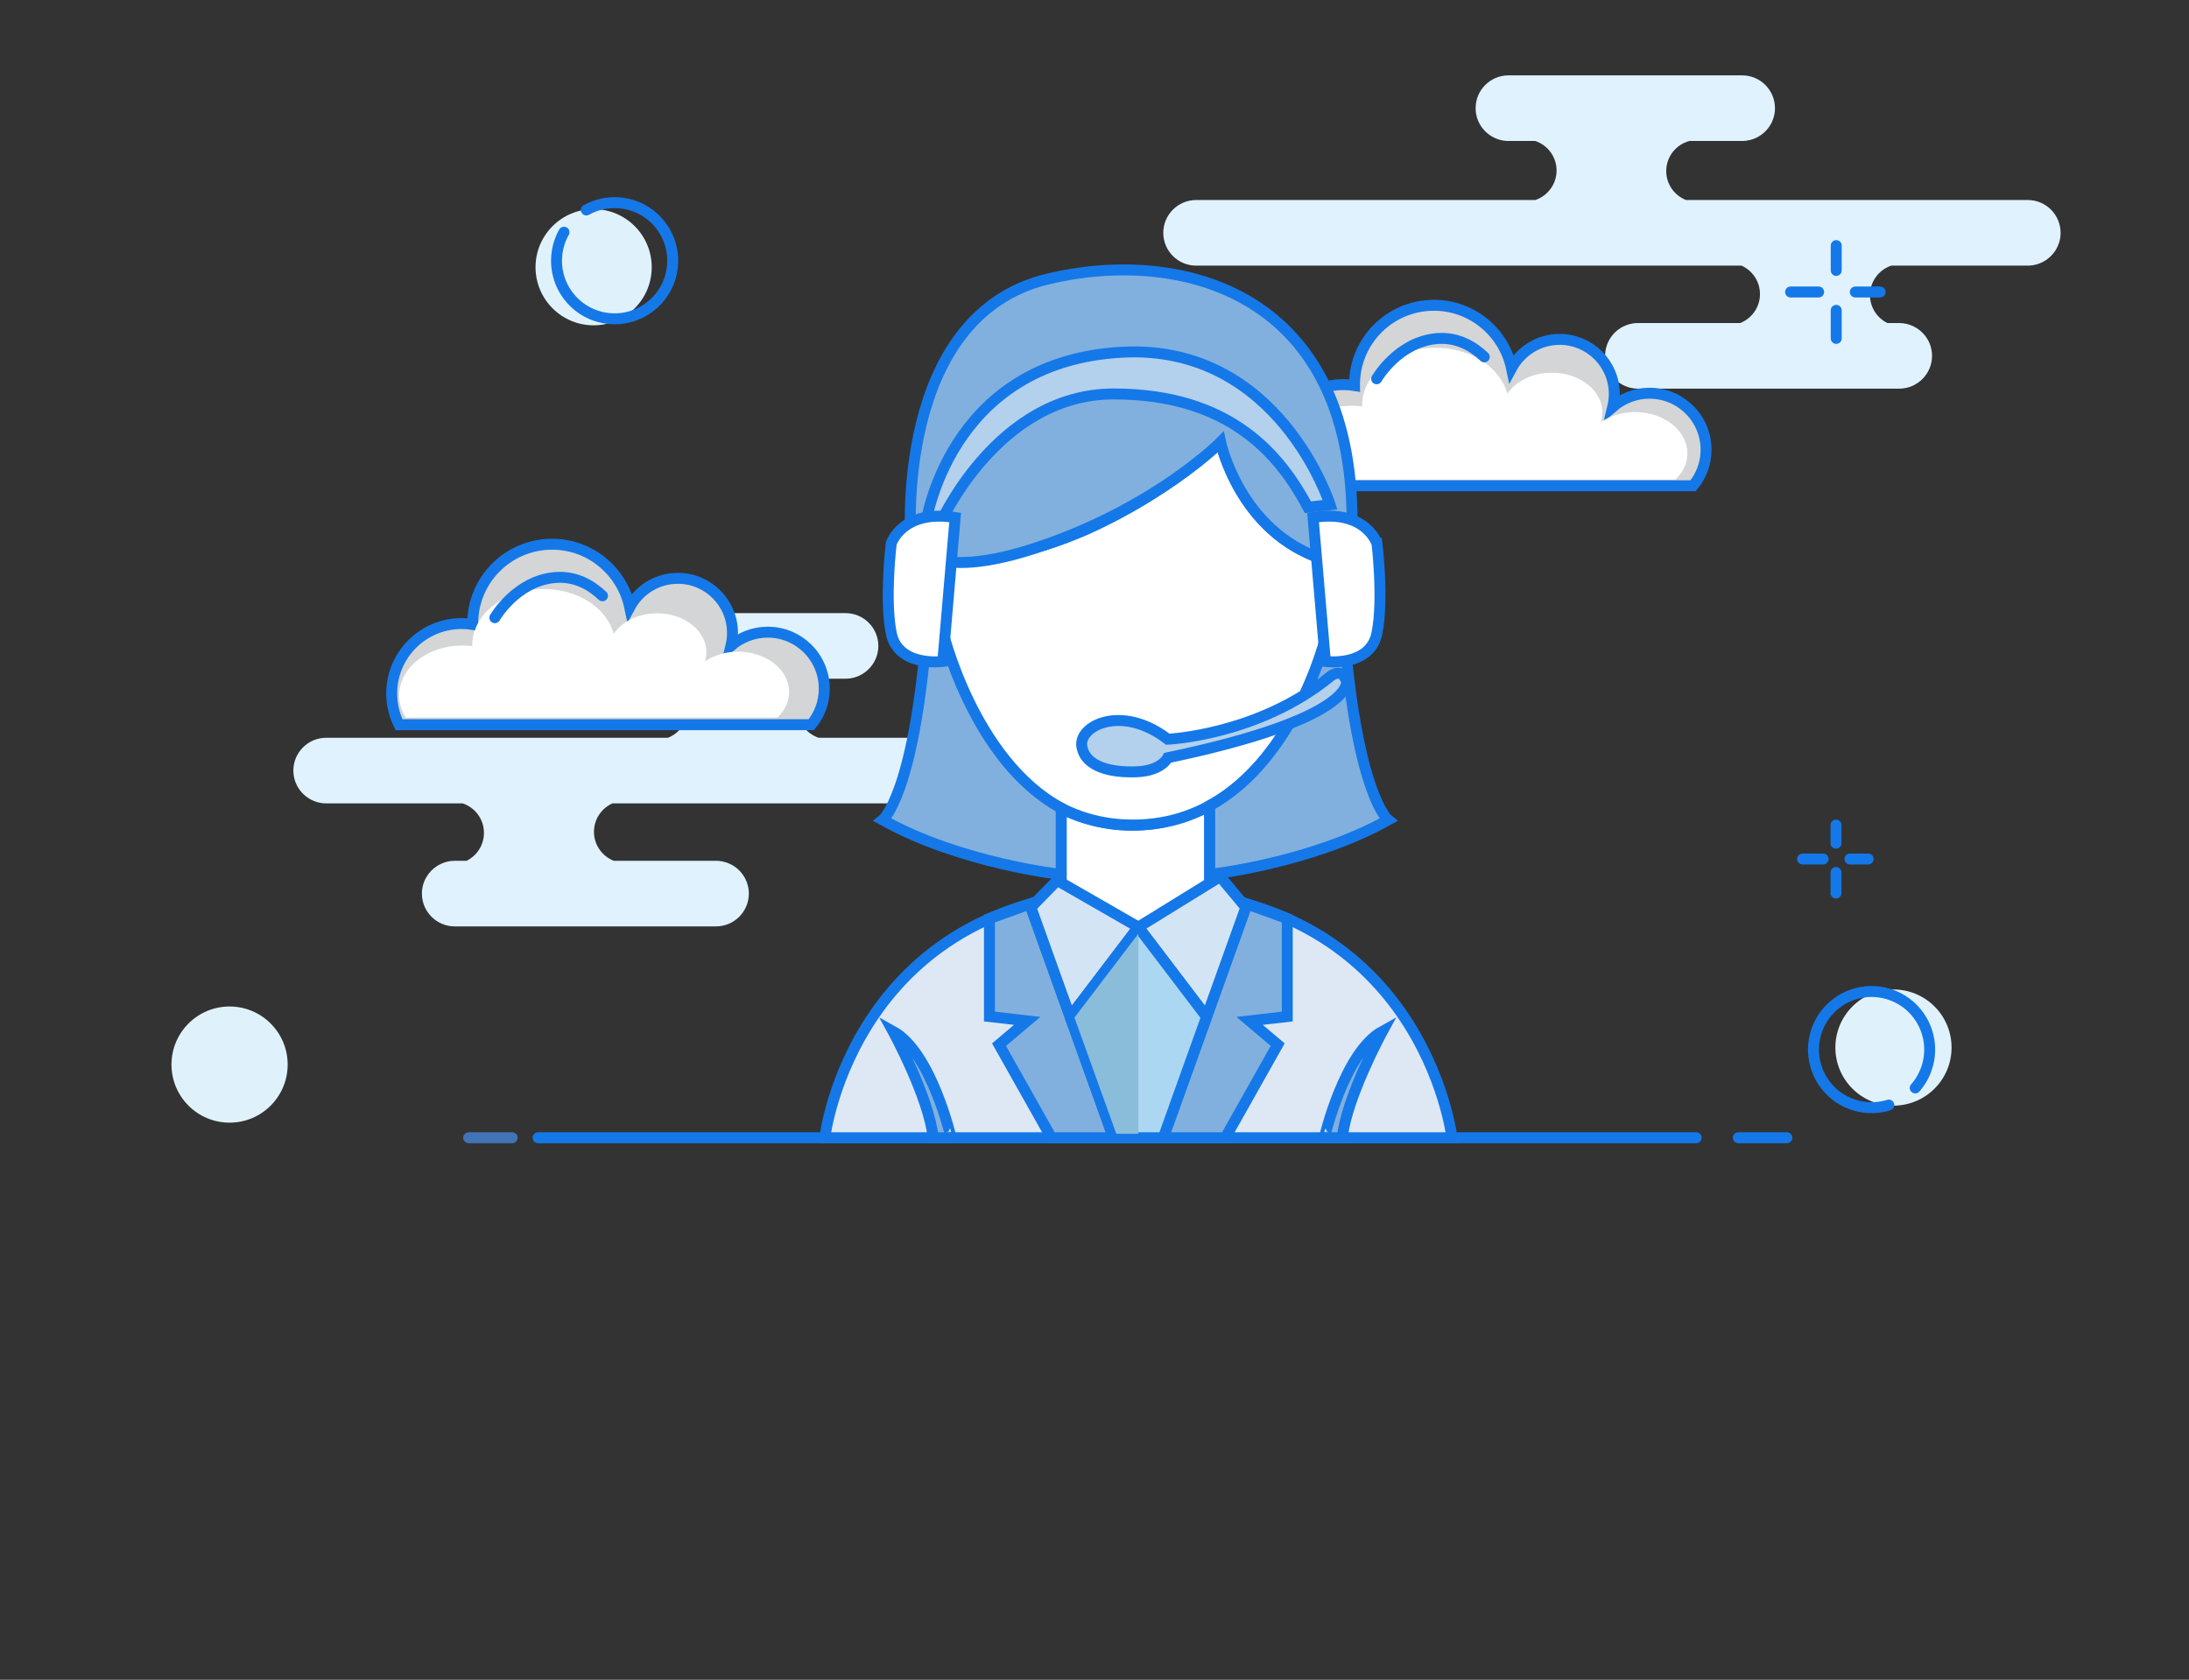
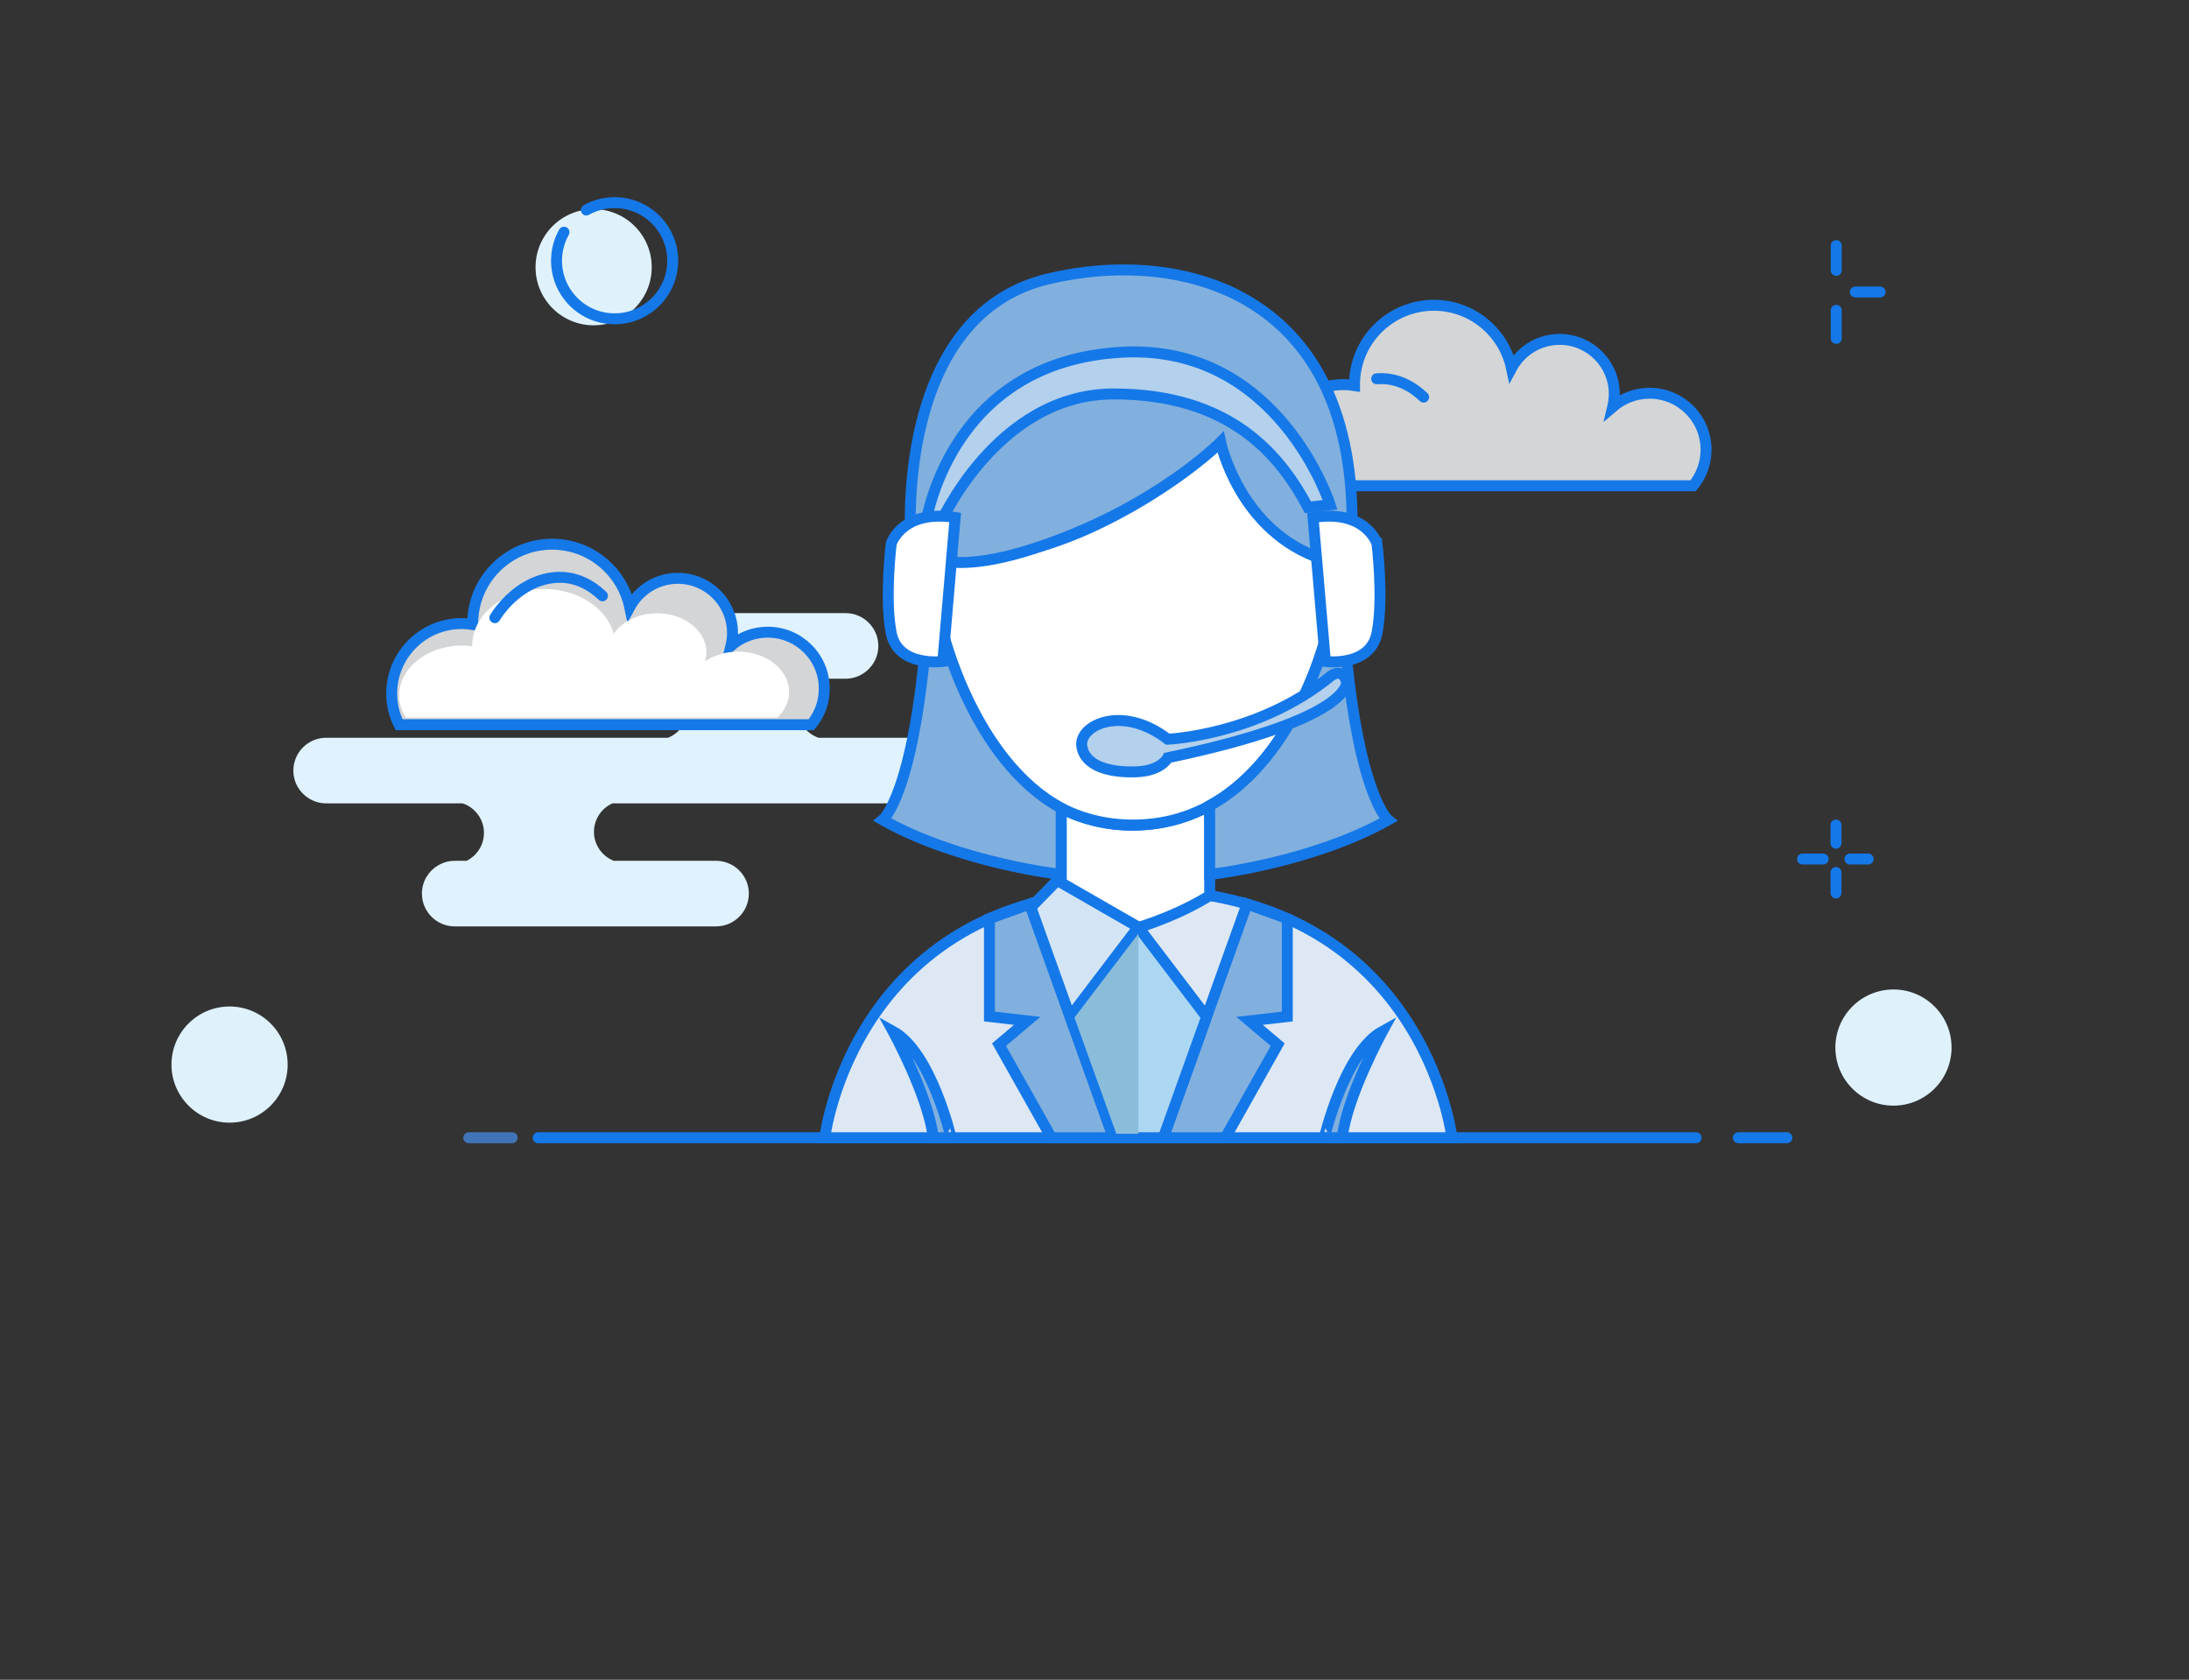
<svg xmlns="http://www.w3.org/2000/svg" version="1.1" id="Layer_1" x="0px" y="0px" width="400px" height="307px" viewBox="0 0 400 307" enable-background="new 0 0 400 307" xml:space="preserve">
  <rect x="0" y="0" width="400" height="307" fill="#333333" stroke="none" />
  <g>
    <g>
-       <path fill="#DFF2FE" d="M370.543,36.557h-14.86h-0.721h-46.875c-2.113-0.833-3.614-2.89-3.614-5.296    c0-2.631,1.796-4.845,4.226-5.496h9.652c0.521,0,1.024-0.074,1.506-0.199c0.303-0.079,0.599-0.176,0.881-0.3    c2.12-0.925,3.607-3.039,3.607-5.496c0-3.306-2.689-5.995-5.995-5.995h-42.713c-3.306,0-5.995,2.689-5.995,5.995    c0,2.375,1.392,4.426,3.4,5.396c0.237,0.115,0.481,0.217,0.734,0.3c0.586,0.192,1.211,0.299,1.86,0.299h4.912    c2.256,0.758,3.887,2.888,3.887,5.396s-1.631,4.638-3.887,5.396h-46.33h-0.786h-14.868c-3.306,0-5.995,2.689-5.995,5.995    c0,3.306,2.689,5.995,5.995,5.995h51.656h0.657h47.353c1.986,0.89,3.375,2.882,3.375,5.196c0,2.405-1.501,4.463-3.614,5.296H299.3    c-0.752,0-1.469,0.145-2.133,0.399c-0.229,0.088-0.454,0.186-0.669,0.3c-1.897,1.008-3.193,3.002-3.193,5.296    c0,3.306,2.689,5.995,5.995,5.995h47.751c3.306,0,5.995-2.689,5.995-5.995c0-2.153-1.145-4.039-2.853-5.096    c-0.177-0.109-0.359-0.209-0.547-0.3c-0.786-0.38-1.664-0.599-2.595-0.599h-2.175c-1.874-0.933-3.168-2.864-3.168-5.096    c0-2.508,1.631-4.638,3.887-5.396h24.949c0.65,0,1.274-0.107,1.86-0.299c0.253-0.083,0.497-0.185,0.734-0.3    c2.008-0.97,3.4-3.021,3.4-5.396C376.538,39.246,373.849,36.557,370.543,36.557z" />
      <path fill="#DFF2FE" d="M53.605,140.831c0,2.375,1.392,4.426,3.4,5.396c0.237,0.115,0.481,0.217,0.734,0.3    c0.586,0.192,1.211,0.299,1.86,0.299h24.949c2.256,0.758,3.887,2.888,3.887,5.396c0,2.232-1.294,4.163-3.168,5.096h-2.175    c-0.93,0-1.808,0.219-2.595,0.599c-0.188,0.091-0.37,0.191-0.547,0.3c-1.709,1.057-2.853,2.943-2.853,5.096    c0,3.306,2.689,5.995,5.995,5.995h47.751c3.306,0,5.995-2.689,5.995-5.995c0-2.294-1.296-4.288-3.193-5.296    c-0.215-0.114-0.439-0.212-0.669-0.3c-0.664-0.254-1.381-0.399-2.133-0.399h-18.692c-2.113-0.833-3.614-2.89-3.614-5.296    c0-2.314,1.389-4.306,3.375-5.196h47.353h0.657h51.656c3.306,0,5.995-2.689,5.995-5.995c0-3.306-2.689-5.995-5.995-5.995H196.71    h-0.786h-46.33c-2.256-0.758-3.887-2.888-3.887-5.396c0-2.508,1.631-4.638,3.887-5.396h4.912c0.65,0,1.274-0.107,1.86-0.299    c0.253-0.083,0.497-0.185,0.734-0.3c2.008-0.97,3.4-3.021,3.4-5.396c0-3.306-2.689-5.995-5.995-5.995h-42.713    c-3.306,0-5.995,2.689-5.995,5.995c0,2.457,1.487,4.571,3.607,5.496c0.283,0.123,0.578,0.221,0.881,0.3    c0.482,0.125,0.985,0.199,1.506,0.199h9.652c2.429,0.65,4.226,2.864,4.226,5.496c0,2.406-1.501,4.463-3.614,5.296H75.181H74.46    h-14.86C56.294,134.837,53.605,137.526,53.605,140.831z" />
    </g>
    <line fill="none" stroke="#1578E8" stroke-width="2" stroke-linecap="round" stroke-miterlimit="10" x1="98.332" y1="207.934" x2="309.94" y2="207.934" />
    <g>
      <path fill="#D3D5D6" stroke="#1578E8" stroke-width="2" stroke-miterlimit="10" d="M309.379,88.78    c1.481-1.787,2.374-4.08,2.374-6.583c0-5.704-4.624-10.328-10.328-10.328c-2.568,0-4.914,0.939-6.721,2.489    c0.181-0.753,0.28-1.538,0.28-2.347c0-5.514-4.47-9.984-9.984-9.984c-3.806,0-7.114,2.13-8.799,5.263    c-1.383-6.567-7.209-11.498-14.188-11.498c-8.009,0-14.501,6.492-14.501,14.501c0,0.054,0.003,0.107,0.004,0.161    c-0.659-0.105-1.335-0.161-2.024-0.161c-7.06,0-12.783,5.723-12.783,12.783c0,2.05,0.485,3.987,1.344,5.704H309.379z" />
-       <path fill="#FFFFFF" d="M306.137,87.673c1.371-1.307,2.197-2.983,2.197-4.813c0-4.171-4.278-7.552-9.556-7.552    c-2.375,0-4.547,0.687-6.218,1.82c0.168-0.55,0.259-1.125,0.259-1.716c0-4.032-4.136-7.3-9.238-7.3    c-3.522,0-6.582,1.558-8.141,3.848c-1.28-4.802-6.67-8.407-13.127-8.407c-7.41,0-13.416,4.747-13.416,10.602    c0,0.04,0.003,0.078,0.004,0.118c-0.61-0.077-1.235-0.118-1.873-0.118c-6.532,0-11.827,4.184-11.827,9.346    c0,1.499,0.449,2.915,1.243,4.17H306.137z" />
-       <path fill="none" stroke="#1578E8" stroke-width="2" stroke-linecap="round" stroke-miterlimit="10" d="M251.559,69.227    c0,0,3.914-6.799,11.078-7.352c3.819-0.295,6.714,1.556,8.585,3.349" />
+       <path fill="none" stroke="#1578E8" stroke-width="2" stroke-linecap="round" stroke-miterlimit="10" d="M251.559,69.227    c3.819-0.295,6.714,1.556,8.585,3.349" />
    </g>
    <g>
      <path fill="#D3D5D6" stroke="#1578E8" stroke-width="2" stroke-miterlimit="10" d="M148.247,132.448    c1.481-1.787,2.374-4.08,2.374-6.583c0-5.704-4.624-10.328-10.328-10.328c-2.568,0-4.914,0.939-6.721,2.489    c0.181-0.753,0.28-1.538,0.28-2.347c0-5.514-4.47-9.984-9.984-9.984c-3.806,0-7.114,2.13-8.799,5.263    c-1.383-6.567-7.209-11.498-14.188-11.498c-8.009,0-14.501,6.492-14.501,14.501c0,0.054,0.003,0.107,0.004,0.161    c-0.659-0.105-1.335-0.161-2.024-0.161c-7.06,0-12.783,5.723-12.783,12.783c0,2.05,0.485,3.987,1.344,5.704H148.247z" />
      <path fill="#FFFFFF" d="M142.055,131.144c1.335-1.273,2.14-2.906,2.14-4.689c0-4.063-4.168-7.357-9.31-7.357    c-2.314,0-4.43,0.669-6.058,1.773c0.164-0.536,0.252-1.096,0.252-1.672c0-3.928-4.029-7.112-8.999-7.112    c-3.431,0-6.412,1.517-7.931,3.749c-1.247-4.678-6.498-8.19-12.788-8.19c-7.219,0-13.071,4.624-13.071,10.329    c0,0.038,0.003,0.076,0.004,0.115c-0.594-0.075-1.203-0.115-1.825-0.115c-6.363,0-11.522,4.076-11.522,9.105    c0,1.461,0.437,2.84,1.211,4.063H142.055z" />
      <path fill="none" stroke="#1578E8" stroke-width="2" stroke-linecap="round" stroke-miterlimit="10" d="M90.427,112.894    c0,0,3.914-6.799,11.078-7.352c3.819-0.295,6.714,1.556,8.585,3.349" />
    </g>
    <line fill="none" stroke="#1578E8" stroke-width="2" stroke-linecap="round" stroke-miterlimit="10" x1="317.648" y1="207.934" x2="326.523" y2="207.934" />
    <line fill="none" stroke="#4174B6" stroke-width="2" stroke-linecap="round" stroke-miterlimit="10" x1="93.588" y1="207.934" x2="85.646" y2="207.934" />
    <g>
      <g>
        <circle fill="#DFF2FC" cx="41.95" cy="194.564" r="10.615" />
        <path fill="none" d="M31.634,196.748c-1.135-1.69-1.797-3.723-1.797-5.911c0-5.863,4.753-10.615,10.615-10.615     s10.615,4.753,10.615,10.615s-4.753,10.615-10.615,10.615c-1.586,0-3.091-0.348-4.442-0.971" />
      </g>
      <g>
        <circle fill="#DFF2FC" cx="108.475" cy="48.839" r="10.615" />
        <path fill="none" stroke="#1578E8" stroke-width="2" stroke-linecap="round" stroke-miterlimit="10" d="M107.139,38.379     c1.776-0.993,3.857-1.487,6.038-1.309c5.843,0.478,10.192,5.603,9.714,11.446c-0.478,5.843-5.603,10.192-11.446,9.714     s-10.192-5.603-9.714-11.446c0.129-1.581,0.599-3.052,1.33-4.348" />
      </g>
      <g>
        <circle fill="#DFF2FC" cx="345.997" cy="191.453" r="10.615" />
-         <path fill="none" stroke="#1578E8" stroke-width="2" stroke-linecap="round" stroke-miterlimit="10" d="M345.145,201.964     c-1.943,0.605-4.081,0.659-6.178,0.035c-5.619-1.674-8.817-7.585-7.143-13.204c1.674-5.619,7.585-8.817,13.204-7.143     c5.619,1.674,8.817,7.585,7.143,13.204c-0.453,1.52-1.216,2.863-2.199,3.98" />
      </g>
    </g>
    <g>
      <path fill="#DDE8F4" stroke="#1578E8" stroke-width="2" stroke-miterlimit="10" d="M150.715,207.934h114.602    c0,0-5.294-45.311-57.301-45.311S150.715,207.934,150.715,207.934z" />
      <polygon fill="#81B0DE" stroke="#1578E8" stroke-width="2" stroke-miterlimit="10" points="188.16,165.221 203.461,207.934     192.133,207.934 182.557,190.923 187.696,186.577 180.805,185.784 180.805,167.885   " />
      <polygon fill="#81B0DE" stroke="#1578E8" stroke-width="2" stroke-miterlimit="10" points="227.871,165.221 212.57,207.934     223.898,207.934 233.474,190.923 228.336,186.577 235.226,185.784 235.226,167.885   " />
      <path fill="#81B0DE" stroke="#1578E8" stroke-width="2" stroke-miterlimit="10" d="M163.171,188.47c0,0,6.54,11.951,7.357,19.464    h3.27C173.799,207.934,170.178,192.324,163.171,188.47z" />
      <path fill="#81B0DE" stroke="#1578E8" stroke-width="2" stroke-miterlimit="10" d="M252.626,188.47c0,0-6.54,11.951-7.357,19.464    h-3.27C241.999,207.934,245.619,192.324,252.626,188.47z" />
      <path fill="#FFFFFF" stroke="#1578E8" stroke-width="2" stroke-miterlimit="10" d="M221.05,147.241v16.433    c0,0-9.375,6.188-22.377,7.901l-4.763-7.71v-16.174C193.91,147.691,206.073,155.021,221.05,147.241z" />
      <polygon fill="#D3E5F5" stroke="#1578E8" stroke-width="2" stroke-miterlimit="10" points="195.549,185.849 208.016,169.435     193.184,160.91 188.378,165.83   " />
-       <polygon fill="#D3E5F5" stroke="#1578E8" stroke-width="2" stroke-miterlimit="10" points="220.482,185.849 208.016,169.435     222.964,160.209 227.653,165.83   " />
      <path fill="#FFFFFF" stroke="#1578E8" stroke-width="2" stroke-miterlimit="10" d="M207.026,150.786    c-27.677,0-34.823-35.654-34.823-35.654c-5.761,5.294-11.055-11.834-5.761-16.505s6.54,3.581,6.54,3.581    s11.133,1.012,25.848-5.606s24.213-15.804,24.213-15.804s3.426,16.427,18.763,21.41c0,0,1.246-8.253,6.54-3.581    s0,21.799-5.761,16.505C242.583,115.131,234.703,150.786,207.026,150.786" />
      <path fill="#81B0DE" stroke="#1578E8" stroke-width="2" stroke-miterlimit="10" d="M193.91,159.818c0,0-18.438-2.022-32.607-9.964    c0,0,5.561-4.405,7.997-33.811c0,0,1.93,0.334,2.903-0.912c0,0,5.592,23.801,21.708,32.56V159.818z" />
      <path fill="#81B0DE" stroke="#1578E8" stroke-width="2" stroke-miterlimit="10" d="M221.05,159.818c0,0,18.438-2.022,32.607-9.964    c0,0-5.561-4.405-7.996-33.811c0,0-1.93,0.334-2.903-0.912c0,0-5.592,23.351-21.708,32.11V159.818z" />
      <path fill="#81B0DE" stroke="#1578E8" stroke-width="2" stroke-miterlimit="10" d="M247.038,97.68    c1.185-44.545-31.392-52.462-55.527-46.7c-28.248,6.743-25.069,47.647-25.069,47.647s2.309,8.706,24.412,0.989    c20.782-7.256,32.188-18.818,32.188-18.818s3.484,16.466,18.763,21.41L247.038,97.68z" />
      <path fill="#B3D0EC" stroke="#1578E8" stroke-width="2" stroke-miterlimit="10" d="M171.58,96.135c0,0,10.432-24.135,31.92-24.135    s30.519,11.367,35.502,20.709l4.048-0.467c0,0-9.313-29.403-37.993-27.872c-32.076,1.713-35.969,31.765-35.969,31.765H171.58z" />
      <path fill="#FFFFFF" stroke="#1578E8" stroke-width="2" stroke-miterlimit="10" d="M239.936,94.578l2.258,26.315    c0,0,8.175,1.086,9.42-5.179c1.246-6.265,0-16.386,0-16.386S249.59,93.021,239.936,94.578z" />
      <path fill="#FFFFFF" stroke="#1578E8" stroke-width="2" stroke-miterlimit="10" d="M174.538,94.578l-2.258,26.315    c0,0-8.175,1.086-9.42-5.179c-1.246-6.265,0-16.386,0-16.386S164.884,93.021,174.538,94.578z" />
      <path fill="#B3D0EC" stroke="#1578E8" stroke-width="2" stroke-miterlimit="10" d="M213.388,135.101    c0,0,16.466-0.701,29.663-11.445c0,0,2.15-1.887,3.002,0.934c0,0,1.461,6.769-32.664,13.897c0,0-1.109,2.394-5.722,2.569    c-4.613,0.175-9.401-0.876-9.985-4.671C197.096,132.59,205.038,128.678,213.388,135.101z" />
      <polygon fill="#ACD7F3" stroke="#1578E8" stroke-width="2" stroke-linejoin="bevel" stroke-miterlimit="10" points="    195.549,185.849 203.461,207.934 212.57,207.934 220.482,185.849 208.016,169.464   " />
      <polygon fill="#8ABDDA" points="208.016,170.646 208.016,207.214 203.987,207.214 196.337,185.979   " />
    </g>
    <g>
      <line fill="none" stroke="#1578E8" stroke-width="2" stroke-linecap="round" stroke-miterlimit="10" x1="335.494" y1="150.786" x2="335.494" y2="154.108" />
      <line fill="none" stroke="#1578E8" stroke-width="2" stroke-linecap="round" stroke-miterlimit="10" x1="335.494" y1="159.453" x2="335.494" y2="163.208" />
      <g>
        <line fill="none" stroke="#1578E8" stroke-width="2" stroke-linecap="round" stroke-miterlimit="10" x1="341.374" y1="156.997" x2="338.051" y2="156.997" />
        <line fill="none" stroke="#1578E8" stroke-width="2" stroke-linecap="round" stroke-miterlimit="10" x1="333.14" y1="156.997" x2="329.384" y2="156.997" />
      </g>
    </g>
    <g>
      <line fill="none" stroke="#1578E8" stroke-width="2" stroke-linecap="round" stroke-miterlimit="10" x1="335.537" y1="44.886" x2="335.537" y2="49.421" />
      <line fill="none" stroke="#1578E8" stroke-width="2" stroke-linecap="round" stroke-miterlimit="10" x1="335.537" y1="56.717" x2="335.537" y2="61.844" />
      <g>
        <line fill="none" stroke="#1578E8" stroke-width="2" stroke-linecap="round" stroke-miterlimit="10" x1="343.562" y1="53.365" x2="339.027" y2="53.365" />
-         <line fill="none" stroke="#1578E8" stroke-width="2" stroke-linecap="round" stroke-miterlimit="10" x1="332.323" y1="53.365" x2="327.196" y2="53.365" />
      </g>
    </g>
  </g>
</svg>